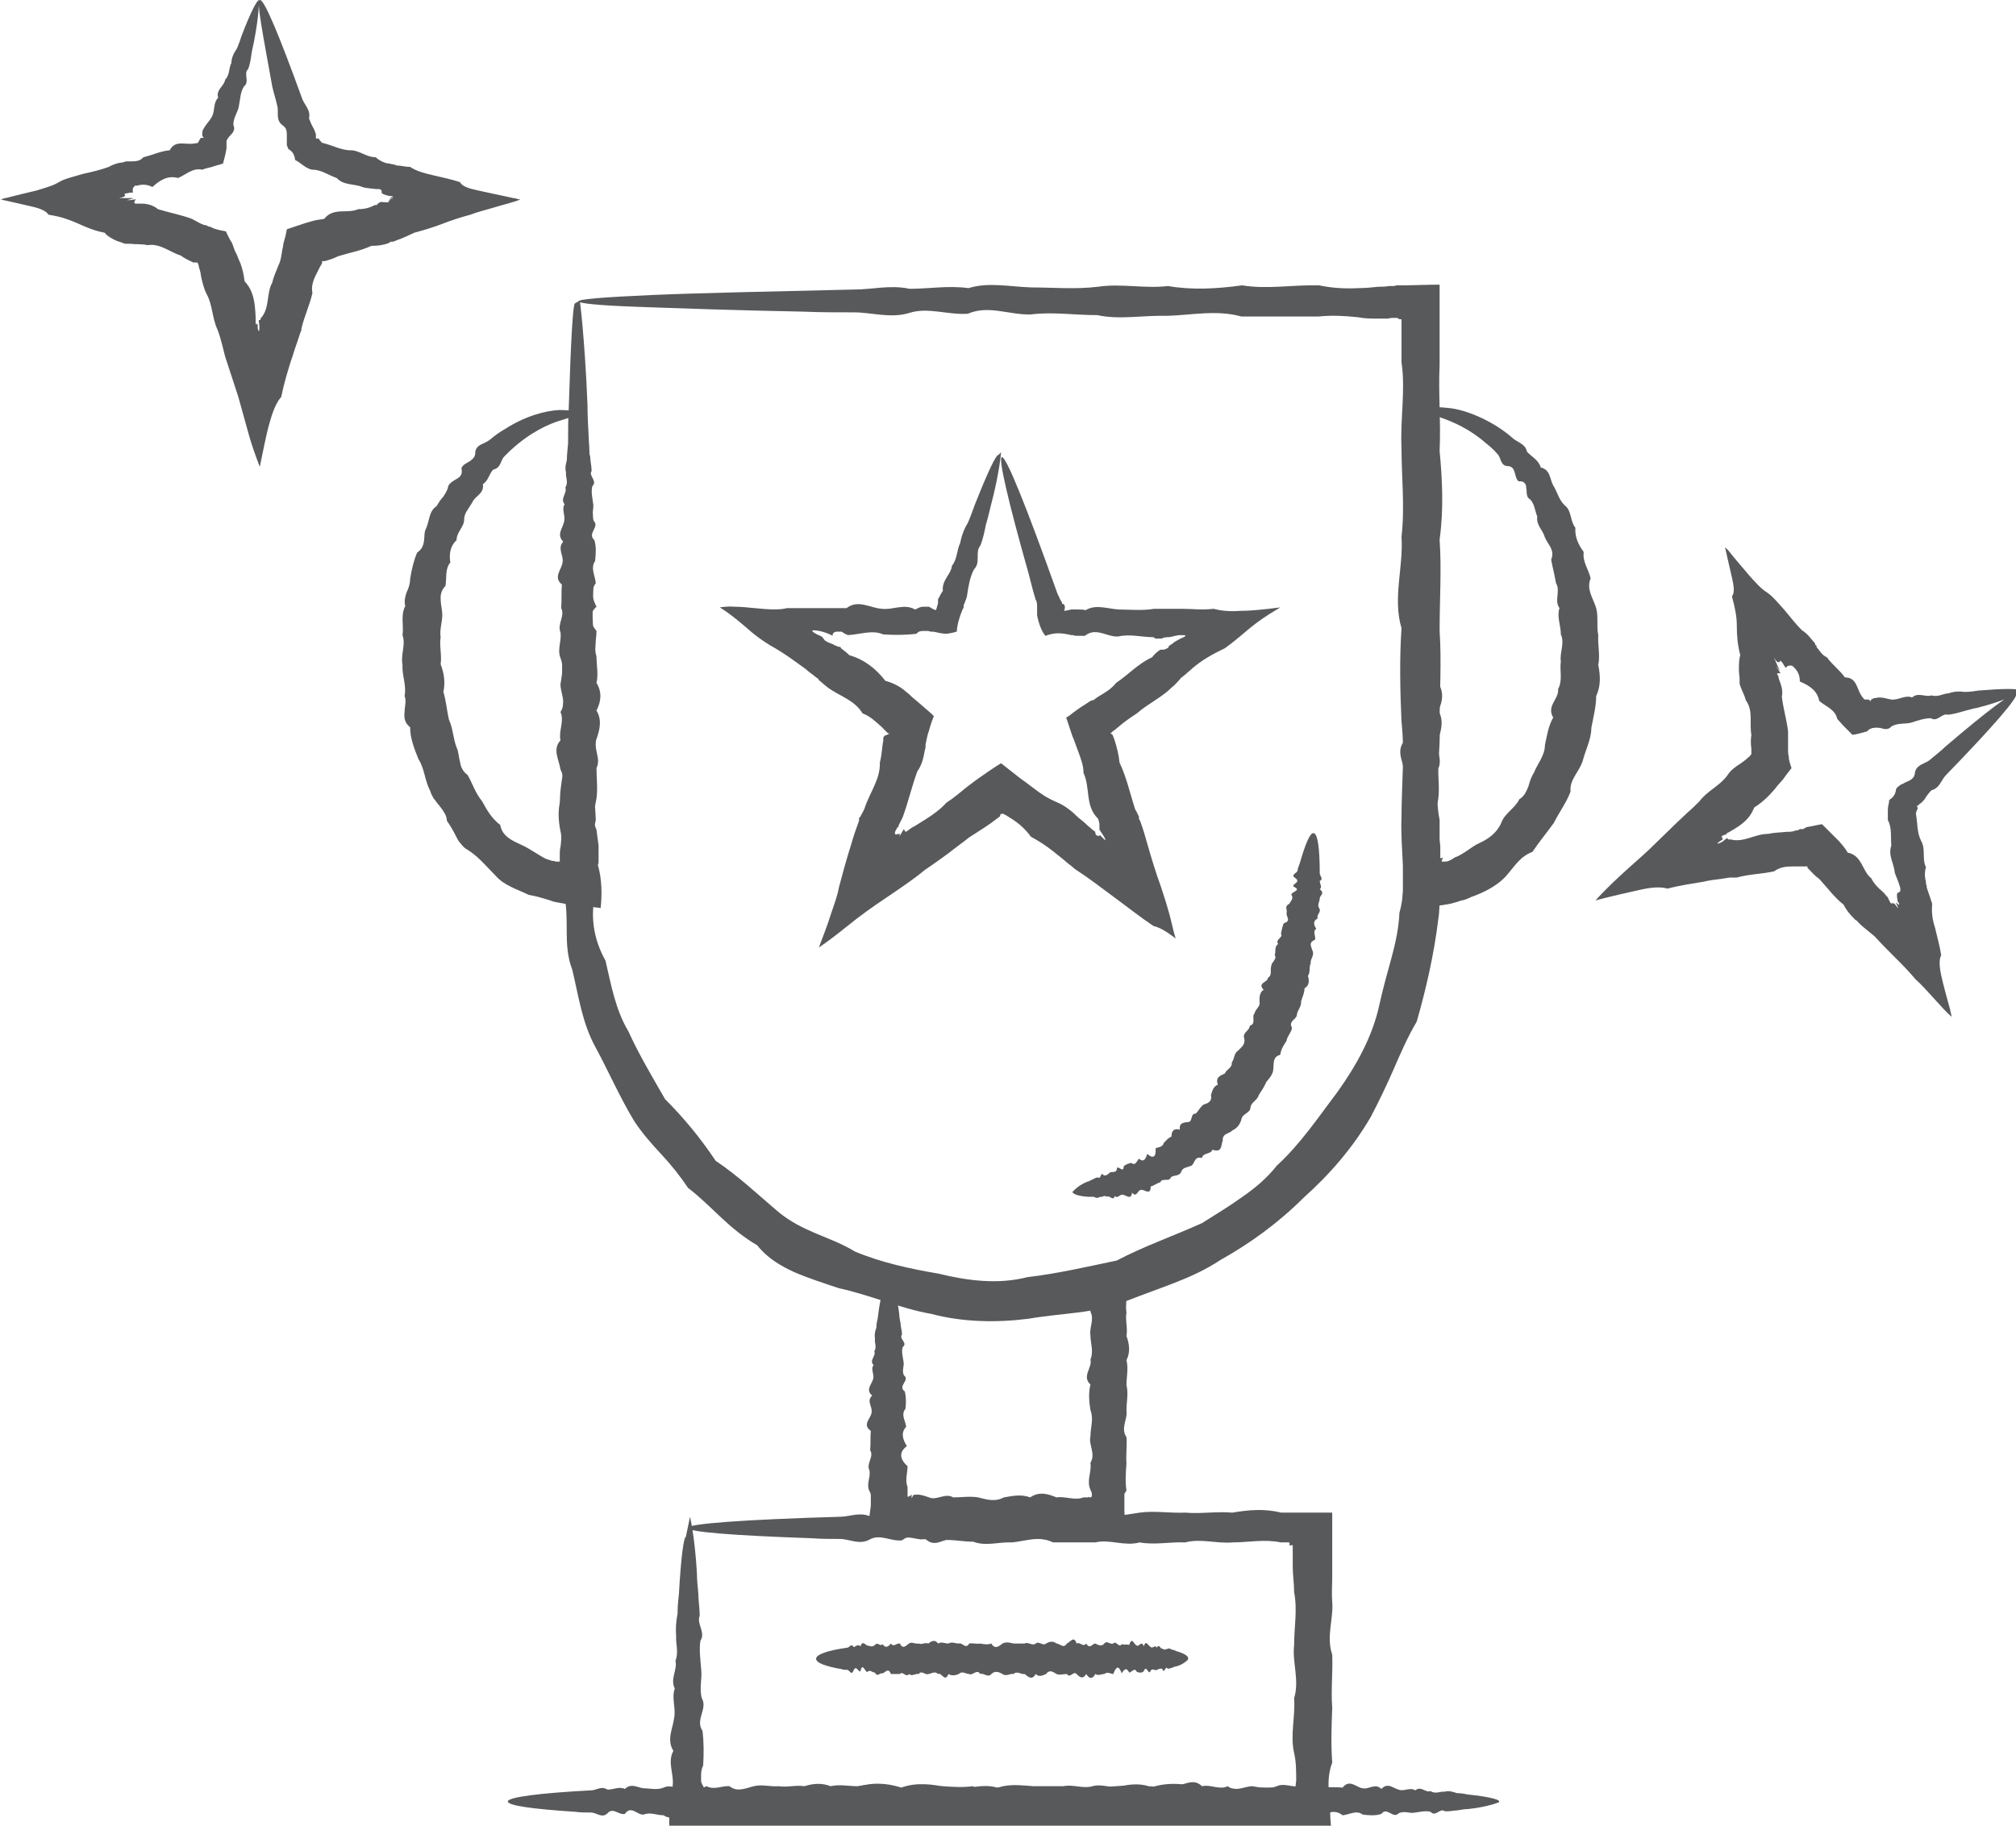
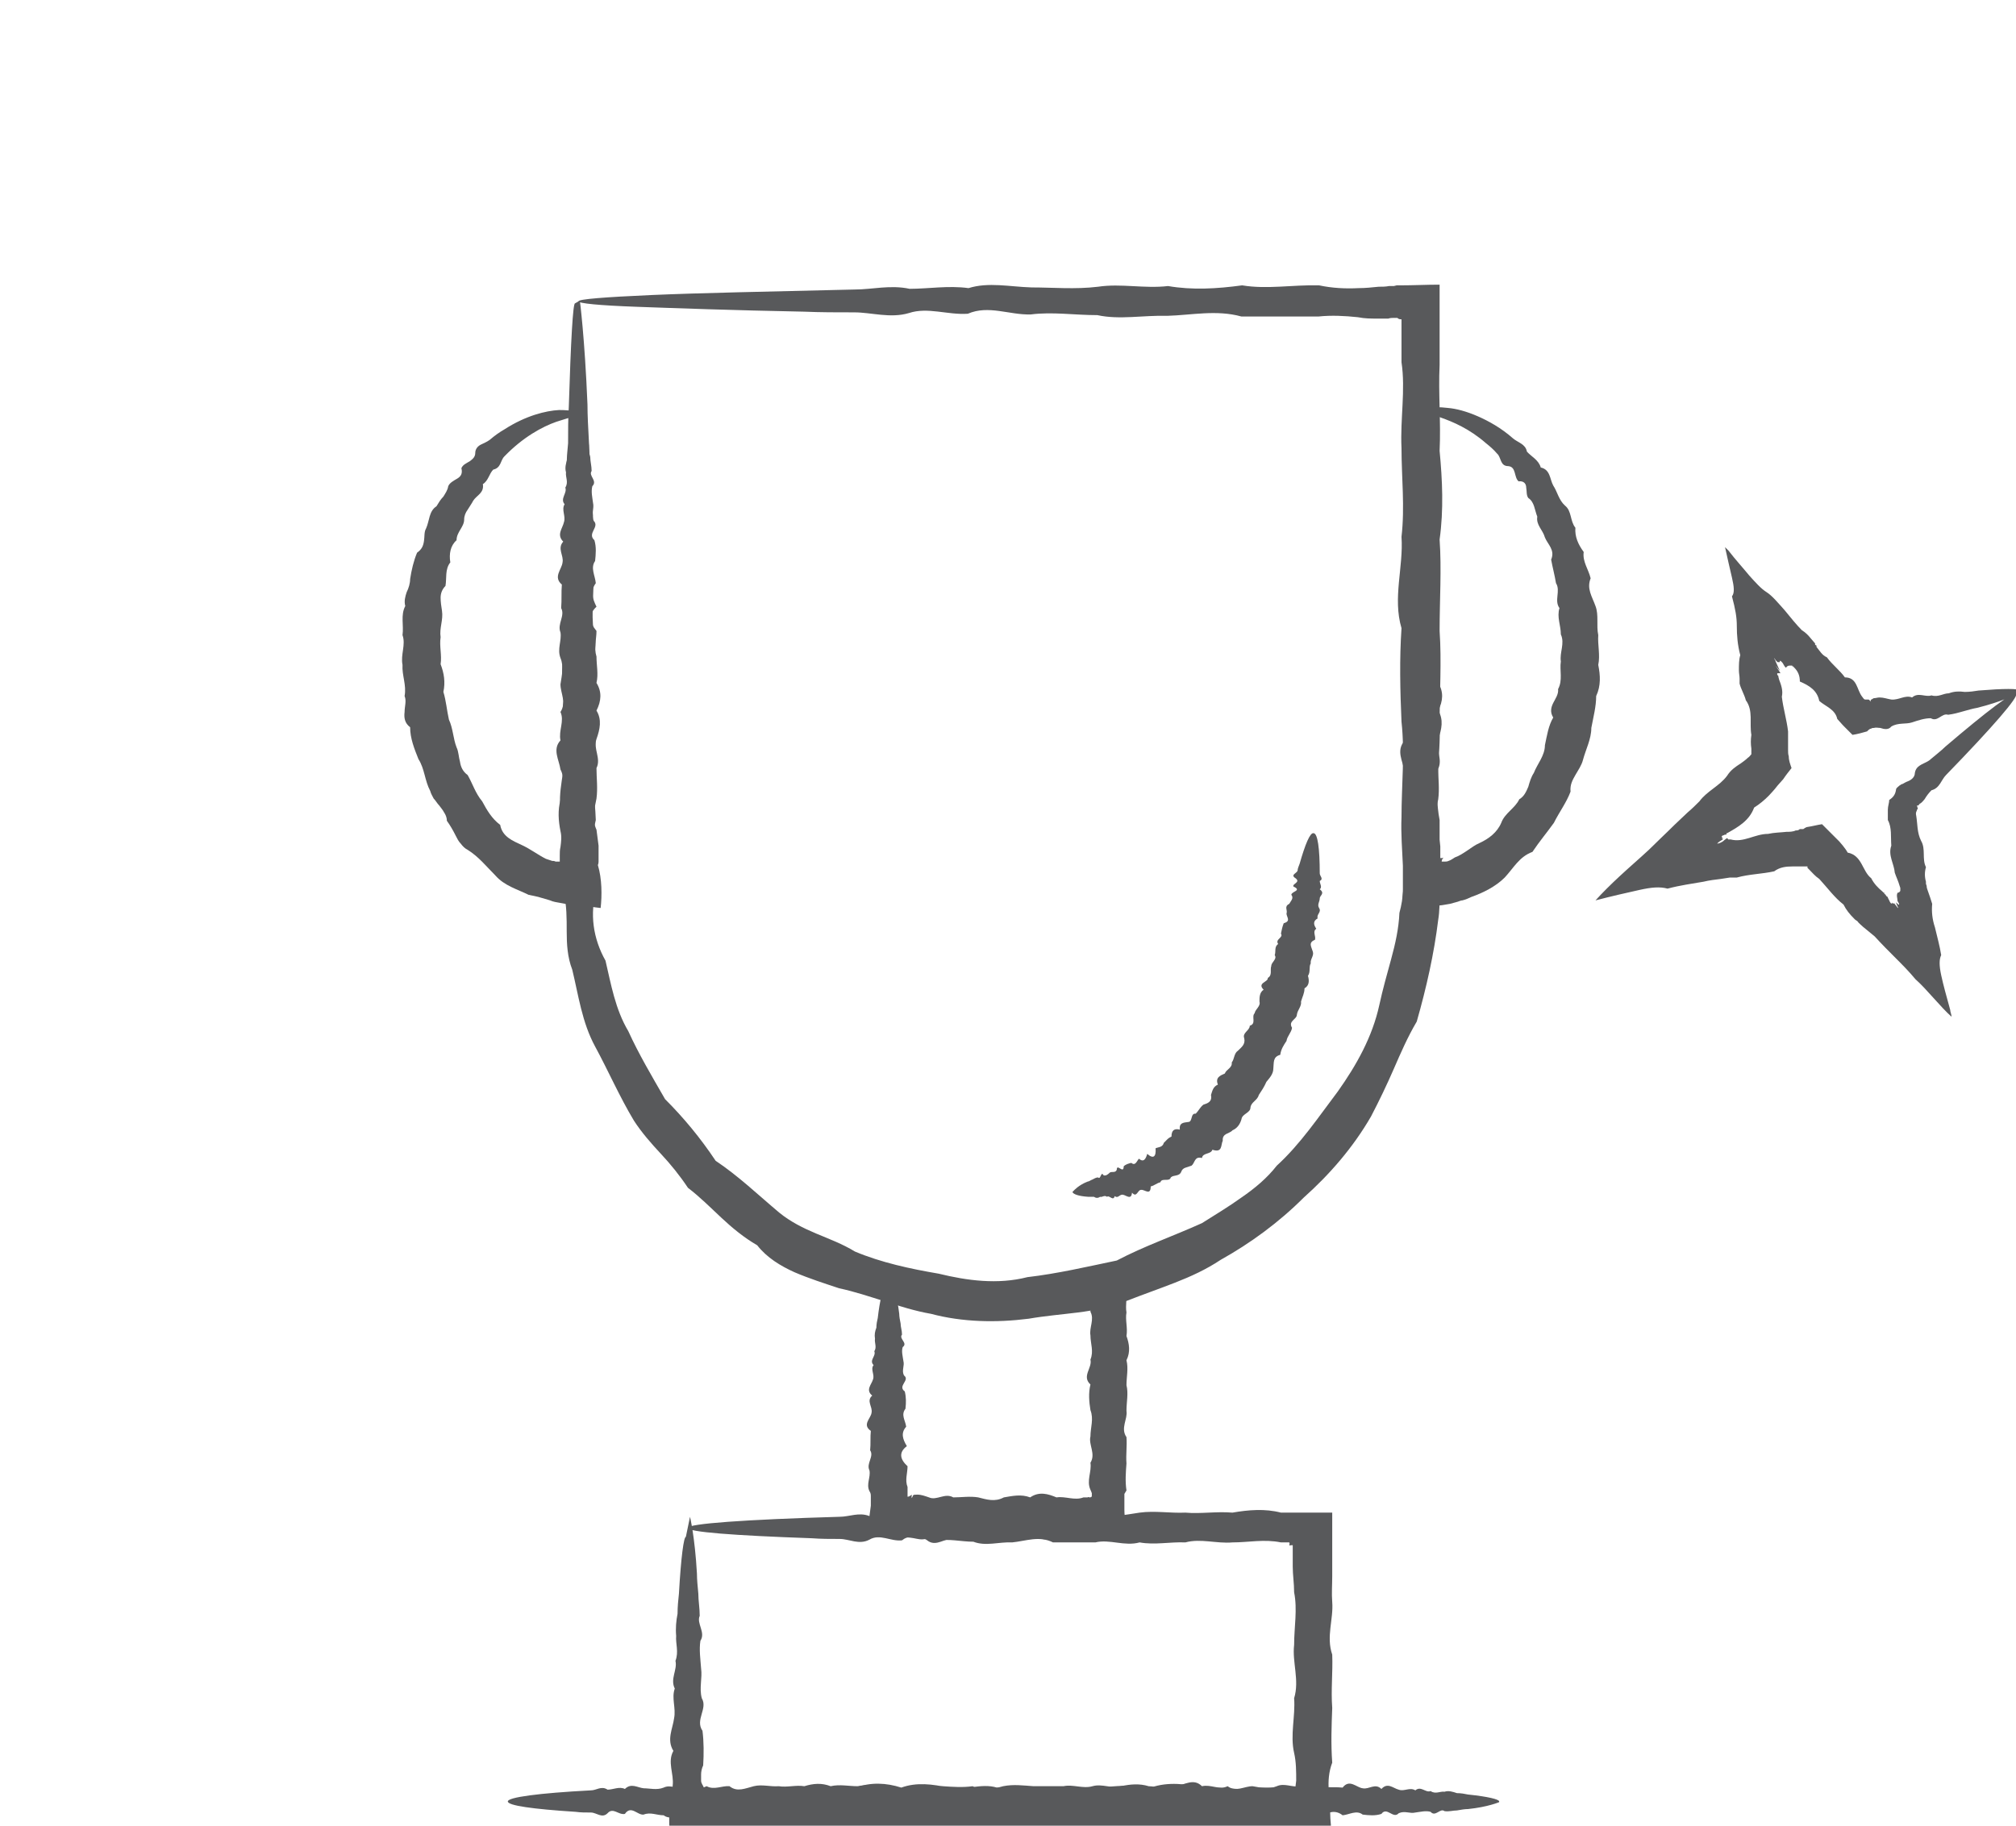
<svg xmlns="http://www.w3.org/2000/svg" id="uuid-dc5ec213-2acf-4897-b2b6-bda96b257dcb" data-name="Layer 2" viewBox="0 0 29.1 26.36">
  <g id="uuid-d3b17d3d-fa4e-4a57-8d50-590a4415a530" data-name="Layer 1">
    <g>
      <path d="M8.37,4.34s.07.53.11,1.5c0,.16.01.33.02.52.01.19.02.38.02.59-.05.21.09.43.02.66-.02.23,0,.47.02.72.02.25-.03.51.01.79.09.27-.1.56.01.85.03.29.02.59.01.91-.07.31,0,.63.01.96-.04.17-.05.33-.05.5,0,.17.03.34.06.51-.1.34-.05.7.13,1.02.08.34.14.7.33,1.02.15.33.34.65.53.98.27.27.51.56.73.89.33.22.61.49.92.75.16.13.34.22.53.3.19.08.38.15.56.26.38.16.8.25,1.21.32.41.1.85.16,1.28.05.43-.05.86-.15,1.29-.24.4-.21.81-.35,1.23-.54.19-.12.39-.24.57-.37.19-.13.37-.28.51-.46.34-.31.6-.7.88-1.07.27-.38.5-.79.6-1.25.05-.23.11-.44.17-.66.06-.22.11-.44.12-.67.03-.11.05-.22.05-.34,0-.06,0-.11,0-.17,0-.06,0-.12,0-.17-.01-.23-.03-.47-.02-.7,0-.46.05-.92,0-1.38-.02-.45-.03-.91,0-1.35-.13-.44.03-.88,0-1.32.05-.43,0-.86,0-1.28-.02-.42.06-.84,0-1.24,0-.15,0-.3,0-.45v-.11s0-.02,0-.02c0-.01,0-.03,0-.04-.02,0-.04,0-.06-.02h0s-.02,0-.02,0h-.04s-.05,0-.07.01c-.05,0-.1,0-.15,0-.1,0-.19,0-.29-.02-.19-.02-.38-.03-.57-.01-.38,0-.75,0-1.11,0-.36-.1-.72-.02-1.07-.01-.35-.01-.69.06-1.01-.01-.33,0-.65-.05-.96-.01-.31.01-.61-.14-.91-.01-.29.02-.58-.1-.85-.01-.27.08-.54-.01-.79-.01-.25,0-.49,0-.72-.01-1.04-.02-1.85-.05-2.41-.07-.56-.02-.85-.05-.85-.08,0-.03.37-.06,1.05-.09.68-.03,1.68-.05,2.94-.08.25,0,.51-.07.79-.01.27,0,.56-.05.85-.01.29-.09.59-.02.91-.01.31,0,.63.03.96-.01.33-.05.67.03,1.01-.01.35.06.7.04,1.07-.01.36.06.73-.01,1.11,0,.19.04.38.05.57.04.1,0,.19-.01.29-.02.05,0,.1,0,.15-.01h.07s.04-.01.04-.01h.02s.03,0,.03,0c.19,0,.38-.01.57-.01,0,.13,0,.26,0,.4,0,.1,0,.21,0,.31,0,.15,0,.3,0,.45-.02.41.02.82,0,1.24.04.42.06.85,0,1.28.03.43,0,.87,0,1.32.03.44,0,.89,0,1.35.02.46-.09.92,0,1.38,0,.23,0,.47,0,.7v.18s0,.19,0,.19c0,.12,0,.25-.02.37-.06.49-.17.98-.31,1.47-.13.22-.23.45-.33.68-.1.23-.21.46-.33.69-.26.45-.6.84-.97,1.17-.36.36-.77.66-1.2.9-.21.14-.43.24-.66.33-.23.09-.46.17-.69.26-.23.09-.47.14-.71.17-.24.03-.48.05-.71.09-.47.06-.96.05-1.41-.07-.23-.04-.45-.11-.67-.18-.22-.07-.43-.14-.66-.19-.21-.07-.43-.14-.64-.23-.2-.09-.4-.21-.54-.39-.19-.11-.36-.25-.52-.4-.16-.15-.31-.3-.48-.43-.12-.18-.25-.34-.39-.49-.14-.15-.28-.31-.39-.48-.21-.35-.37-.72-.56-1.07-.19-.35-.24-.74-.33-1.11-.07-.18-.08-.37-.08-.55,0-.19,0-.37-.04-.55,0-.18,0-.35,0-.52,0-.17,0-.34,0-.5-.13-.33,0-.65.01-.96.02-.31-.08-.61.01-.91-.1-.29-.01-.58.01-.85.03-.27-.04-.53.01-.79-.07-.25.04-.49.01-.72.04-.23,0-.45,0-.66-.02-.21-.01-.4.01-.59,0-.19,0-.36.01-.52.03-.97.06-1.5.09-1.5Z" style="fill: #58595b;" />
      <path d="M20.54,5.93s.07.18.1.5c0,.05.01.11.02.17,0,.06.02.13.02.2-.05.07.09.14.01.22-.02.08,0,.16.01.24.02.08-.03.17.01.26.09.09-.1.18.01.28.03.1.02.2.01.3-.07.1,0,.21.01.32-.08.11-.05.22.01.34-.12.11-.1.23.01.35,0,.12-.04.24,0,.37,0,.13.03.25,0,.38.08.13.07.26,0,.4.08.13.05.27,0,.41-.05.14.07.28,0,.43,0,.14.02.29,0,.44-.03.15-.07.3,0,.45.01.08.02.15.03.23,0,.04,0,.08,0,.11,0,.02,0,.04,0,.06,0,0,0,0,0,0h0s0,0,0,0h0c.06,0,.06-.02.04,0-.01.01-.02.03-.02.05.01,0,.02,0,.04,0,0,0,0,0,.01,0,.01,0,.03,0,.05-.01.03-.01.06-.03.09-.05.06-.02.12-.06.18-.1.06-.04.11-.08.18-.11.13-.06.25-.15.31-.29.05-.14.2-.21.26-.34.07-.04.1-.11.13-.18.02-.07.04-.14.08-.2.05-.13.16-.25.16-.4.03-.14.05-.28.12-.4-.05-.08-.03-.15,0-.21.03-.06.08-.13.07-.2.07-.13.02-.27.04-.4-.02-.13.06-.26,0-.39,0-.13-.06-.25-.02-.38-.08-.11.02-.25-.05-.36-.02-.12-.05-.23-.07-.34.06-.14-.05-.22-.09-.32-.03-.11-.13-.18-.11-.3-.04-.1-.04-.21-.13-.27-.03-.04-.02-.1-.03-.15,0-.05-.03-.1-.11-.09-.07-.06-.03-.21-.15-.22-.12,0-.1-.13-.16-.18-.05-.06-.11-.11-.16-.15-.24-.21-.48-.31-.65-.37-.17-.06-.27-.07-.27-.1,0-.03.12-.07.37-.04.12.01.27.05.43.12.16.07.34.17.51.32.07.06.18.08.2.19.06.07.17.12.2.23.14.03.13.17.18.26.06.09.08.21.17.29.1.08.07.22.15.32-.01.13.04.24.12.35-.02.14.07.25.1.38-.06.15.02.26.07.4.05.13.01.28.04.42-.01.14.03.29,0,.43.03.15.04.3-.03.45,0,.15-.04.3-.07.46,0,.16-.08.31-.12.46-.02.08-.07.15-.11.22-.04.07-.08.14-.07.24-.06.16-.16.29-.24.45-.1.14-.21.27-.31.42-.19.07-.27.23-.4.37-.13.13-.31.22-.48.28-.04.02-.09.04-.13.05-.02,0-.04.01-.07.02-.04.01-.07.02-.11.03-.15.03-.29.04-.42.04-.05,0-.1,0-.14.01-.05,0-.1,0-.13,0,0-.1.01-.21.02-.3,0-.1,0-.19,0-.28,0-.02,0-.04,0-.05,0-.02,0-.03,0-.05,0-.02,0-.04,0-.06,0-.04,0-.08.01-.11.01-.08.02-.15,0-.23-.03-.15-.04-.3,0-.45,0-.15.08-.29,0-.44-.02-.14-.12-.29,0-.43-.03-.14.06-.28,0-.41.1-.14,0-.27,0-.4.02-.13.05-.26,0-.38-.04-.13.03-.25,0-.37-.05-.12.07-.24.01-.35.01-.12,0-.23.01-.34-.13-.11,0-.22.01-.32.02-.1-.08-.2.01-.3-.1-.1-.01-.19.01-.28.03-.09-.04-.18.01-.26-.07-.08.04-.16.01-.24.05-.08,0-.15.01-.22-.02-.07,0-.13.02-.2,0-.06.01-.12.02-.17.03-.32.07-.5.1-.5Z" style="fill: #58595b;" />
      <path d="M12.88,18.56s.07.14.1.41c0,.04.01.09.02.14,0,.05.02.1.02.16-.05.06.09.12.01.18-.02.06,0,.13.01.2.02.07-.03.14.01.21.09.07-.1.15.01.23.02.08.02.16.01.25-.07.09,0,.17.01.26-.08.09-.05.18.01.28-.12.09-.1.19.01.29,0,.1-.04.2,0,.3,0,.03,0,.05,0,.08h0s0,.01,0,.01h0s0,.01,0,.01c0,.01,0,.02,0,.04.03,0,.04-.02.05-.02.03-.02,0,0,.01.04.03-.04,0-.05.08-.05.06,0,.11.02.17.04.11.05.23-.07.35,0,.12,0,.24-.02.36,0,.12.03.24.07.37,0,.12-.02.25-.05.38,0,.13-.09.26-.05.38,0,.13-.02.26.05.39,0,.02,0,.03,0,.05,0,0,0,0,0,.01,0,0,0,0,0,0,0,0,0,0-.01.03,0h0s.03,0,.03-.02c0,0,0-.02,0-.02,0,0,0,0,0,0v-.02s-.01-.03-.02-.05c-.06-.13.02-.26,0-.39.08-.13-.03-.26,0-.38,0-.13.05-.25,0-.38-.02-.12-.03-.25,0-.37-.13-.12.03-.24,0-.36.05-.12,0-.23,0-.35-.02-.11.06-.23,0-.34.01-.11-.04-.22,0-.33,0-.01-.01-.02-.01-.03.09.09.17.17.26.26-.05.01-.1,0-.14-.02-.01,0-.02,0-.04,0h-.02s-.01,0-.01,0c0,0,0,0,0,0,0,0,0,0-.01.01-.11.02-.21.05-.31.05-.12-.08-.2.01-.3.03-.1,0-.19.07-.29.02-.09,0-.19-.04-.27,0-.09.02-.17-.14-.25,0-.08.02-.16-.11-.24-.02-.08.08-.15-.02-.22-.03-.07-.01-.14-.02-.2-.03-.14-.03-.27-.06-.38-.09-.05-.02-.1-.03-.15-.05-.04-.01-.09-.03-.11-.04-.04,0-.07-.01-.09-.02-.03,0-.05-.01-.07-.02-.04-.01-.06-.03-.06-.04,0-.02.02-.03.07-.04.02,0,.05-.01.09-.02.02,0,.03,0,.06-.01.01,0,.03,0,.04,0,.01,0,.03,0,.04,0,.09,0,.2.02.34.02.13,0,.28.02.45.02.07,0,.14-.06.21,0,.07,0,.15-.05.22,0,.08-.09.16-.02.24-.02.08,0,.17.02.25-.02.08-.06.18.01.26-.04.1.04.19.02.28-.05.1.04.19-.05.28-.07,0,0,.04.01.06.01.02,0,.04,0,.06.01h.02s.01,0,.02,0c.01,0,.02,0,.04,0,.05,0,.09-.02.14-.04l.14-.05.1.3v.03c.04.11,0,.22.02.33-.02.11.02.22,0,.34.04.11.06.23,0,.35.03.12,0,.24,0,.36.03.12,0,.24,0,.37.02.12-.09.25,0,.38.01.13-.01.25,0,.38-.01.13-.02.26,0,.39-.01.02-.02.03-.03.05,0,0,0,.02,0,.02,0,.02,0,.03,0,.04,0,.06,0,.11,0,.17,0,.12.03.25.05.39v.02c-.11.01-.23.01-.36.01-.06,0-.12,0-.19,0h-.09s-.05,0-.05,0c-.13,0-.26,0-.39,0-.13.03-.26-.04-.38,0-.13.04-.25-.04-.38,0-.12.03-.25.04-.37,0-.12,0-.24-.08-.36,0-.12.02-.23.12-.35,0-.13.03-.19-.06-.43,0-.06-.03-.11-.04-.17-.04-.06,0-.13,0-.2.02,0-.05-.02-.11-.02-.17,0-.1.02-.2.03-.29,0-.02,0-.04,0-.07v-.05s0-.01,0-.01c0-.03,0-.05-.02-.08-.05-.1.02-.2,0-.3-.05-.1.07-.2.01-.29.01-.09,0-.19.01-.28-.13-.09,0-.18.01-.26.02-.09-.08-.17.01-.25-.1-.08-.01-.16.01-.23.03-.07-.04-.15.01-.21-.07-.07.04-.13.01-.2.04-.06,0-.12.01-.18-.01-.06,0-.11.02-.16,0-.05.01-.1.02-.14.03-.26.07-.41.1-.41Z" style="fill: #58595b;" />
      <path d="M9.96,21.9s.07.29.1.82c0,.09.01.18.02.29,0,.1.02.21.02.32-.05.11.09.24.01.36-.02.13,0,.26.01.4.02.14-.03.28.01.43.09.15-.1.31.01.47.02.16.02.33.01.5-.02.04-.03.09-.03.13,0,.02,0,.04,0,.06,0,0,0,.01,0,.01h0s0,.02,0,.02c0,.04.03.07.04.1h0s.05.06.1.05c.01,0,.02,0,.04,0,.02,0,.05,0,.07-.01.05-.01.09-.02.14-.04.19.12.39.1.59,0,.2,0,.4.04.61,0,.21,0,.42-.03.64,0,.22-.08.44-.07.66,0,.22-.08.45-.05.68,0,.23.05.47-.07.7,0,.24,0,.48-.02.72,0,.24.03.49.07.74,0,.25-.02.5-.05.76,0,.26-.09.51-.05.77,0,.26-.01.52.05.79,0,.13,0,.27,0,.4,0,.09,0,.07,0,.08,0,0,0,.02,0,.03.01h0s.01-.01.02-.02c0-.02,0,0,.01-.09,0-.13,0-.27-.03-.4-.06-.26.02-.53,0-.79.08-.26-.03-.52,0-.77,0-.26.05-.51,0-.76,0-.13-.02-.25-.02-.37,0-.06,0-.12,0-.19,0-.03,0-.06,0-.09,0,0,0-.02,0-.02h0s0-.01,0-.01c-.05,0-.05.01-.05,0,0,0,.01-.02,0-.04,0,0,0,0,0,0,0,0,0,0,0,0h0s0,0-.01,0c-.04,0-.08,0-.11,0-.24-.05-.47,0-.7,0-.23.02-.46-.06-.68,0-.22-.01-.44.04-.66,0-.22.06-.43-.05-.64,0-.21,0-.41,0-.61,0-.2-.1-.39-.02-.59,0-.19-.01-.38.06-.56-.01-.18,0-.36-.05-.53-.01-.17.01-.34-.14-.5-.01-.16.02-.32-.1-.47-.01-.15.08-.29-.01-.43-.01-.14,0-.27,0-.4-.01-1.14-.04-1.79-.09-1.79-.15,0-.06.81-.12,2.19-.16.14,0,.28-.07.43-.01.15,0,.31-.05.47-.01.16-.09.33-.02.5-.01.17,0,.35.03.53-.01.18-.05.37.03.56-.01.19.06.39.04.59-.01.2.06.4-.01.61,0,.21.09.42.03.64,0,.22-.03.44.01.66,0,.22.02.45-.02.68,0,.23-.04.47-.06.7,0,.04,0,.08,0,.11,0h.04s.05,0,.05,0h.11c.14,0,.29,0,.43,0,0,.16,0,.33,0,.49,0,.05,0,.1,0,.15,0,.03,0,.06,0,.09,0,.06,0,.12,0,.19,0,.12-.01.25,0,.37.02.25-.09.5,0,.76.01.26-.02.51,0,.77-.01.26-.02.52,0,.79-.05.13-.06.27-.05.4,0,.1.01.2.02.31,0,.13.02.26.03.39h0c-.12,0-.25.01-.37.01-.12,0-.28,0-.32,0-.13,0-.27,0-.4-.02-.26,0-.53,0-.79,0-.26.03-.52-.04-.77,0-.26.04-.51-.04-.76,0-.25.03-.5.04-.74,0-.24,0-.49-.09-.72,0-.24.02-.47.12-.7,0-.23.03-.46-.06-.68,0-.22-.09-.44,0-.66,0-.22-.02-.43-.05-.64,0-.21.05-.41-.02-.61,0-.2.05-.39-.07-.59-.01-.05,0-.09,0-.14,0-.06,0-.12,0-.18,0-.15,0-.31,0-.45,0h0c-.03-.06-.05-.13-.05-.21,0-.08,0-.16,0-.24v-.06s.01-.03.01-.03h0s0-.02,0-.02c0-.02.01-.04.02-.06.01-.04.02-.09.02-.13.02-.17-.08-.34.01-.5-.1-.16-.01-.32.01-.47.03-.15-.04-.29.01-.43-.07-.14.04-.27.01-.4.05-.13,0-.25.01-.36-.01-.11,0-.22.02-.32,0-.1.01-.2.02-.29.03-.53.07-.82.1-.82Z" style="fill: #58595b;" />
      <path d="M15.5,17.19s.07-.08.2-.13c.02,0,.04-.02.07-.03.02-.01.05-.03.08-.03.04.04.04-.1.08-.03.03.01.06-.01.09-.04.03-.02.08.01.1-.04,0-.1.1.07.1-.05.03-.03.07-.04.11-.05.06.05.08-.03.11-.06.07.06.1,0,.12-.07.09.08.13.04.12-.08.04-.02.1-.01.12-.08.02-.02.04-.04.05-.05.02-.02.04-.03.06-.04,0-.09.04-.12.12-.1-.01-.1.05-.1.12-.11.07,0,.03-.13.11-.12.04-.04.06-.09.11-.13.06-.02.13-.04.11-.14.02-.06.03-.12.1-.15-.04-.1.03-.13.1-.16.02-.06.11-.08.1-.16.04-.05.03-.13.09-.17.05-.05.11-.09.09-.18-.03-.08.08-.11.08-.18.1-.03.02-.13.07-.18.01-.06.09-.1.07-.17,0-.06,0-.13.06-.17-.1-.1.07-.11.06-.17.07-.04.03-.12.05-.17,0-.06.09-.1.05-.16.02-.05-.01-.12.05-.16-.05-.07.08-.09.04-.15.01-.05.02-.1.04-.15.11-.03.04-.09.04-.14.02-.05-.04-.1.04-.14.02-.04.07-.08.03-.13,0-.05.16-.06.03-.12-.02-.04.11-.06.03-.12-.08-.05.02-.07.03-.11,0-.03.02-.07.03-.1.08-.28.15-.45.2-.44.06,0,.09.22.09.58,0,.04.06.08,0,.11,0,.04.04.09,0,.12.08.06,0,.09,0,.13,0,.05-.04.09-.01.14.04.06-.04.09-.02.15-.07.04-.06.09-.02.15-.06.04,0,.11-.02.16-.1.04-.05.1-.03.17.02.06-.04.11-.03.17-.03.05,0,.12-.04.18.02.07.02.14-.05.18,0,.07-.03.12-.05.19.01.07-.05.12-.06.19,0,.07-.13.09-.07.19-.01.07-.07.12-.08.19-.04.06-.08.12-.09.2-.11.03-.09.11-.1.2,0,.08-.06.14-.1.19-.03.07-.07.13-.11.19-.02.08-.11.1-.12.18,0,.08-.12.09-.13.17-.02.07-.06.13-.13.16-.04.05-.15.04-.14.15-.03.06,0,.18-.15.13-.02.07-.14.04-.15.12-.11-.03-.1.07-.15.11-.03.01-.06.02-.09.03-.03.01-.05.03-.06.06-.03.07-.11.04-.15.08-.02.07-.13,0-.15.07-.05.01-.09.05-.14.06,0,.14-.09.04-.14.05-.05,0-.06.12-.13.04-.01.11-.08.04-.13.03-.05-.01-.07.06-.12.02-.02.08-.08-.02-.11.01-.04-.03-.07.01-.1,0-.03.02-.06.02-.09,0-.03,0-.05,0-.08,0-.15-.01-.22-.04-.23-.07Z" style="fill: #58595b;" />
-       <path d="M17.15,23.96s-.06.07-.17.1c-.02,0-.04.01-.06.02-.02,0-.04.02-.07.01-.02-.05-.05.09-.07.01-.03-.02-.05,0-.08.01-.03.02-.06-.03-.09.01-.03.09-.06-.1-.1.01-.03.03-.07.02-.1.01-.03-.07-.07,0-.11.01-.04-.08-.07-.05-.11.01-.04-.12-.08-.1-.12.01-.04,0-.08-.04-.13,0-.04,0-.09.03-.13,0-.04.08-.09.07-.13,0-.05.08-.09.05-.14,0-.05-.05-.09.07-.14,0-.05,0-.1.02-.15,0-.05-.03-.1-.07-.15,0-.05.02-.1.05-.15,0-.05.09-.1.05-.16,0-.05.01-.11-.05-.16,0-.05-.01-.11.04-.16,0-.05-.03-.11-.05-.16,0-.05.06-.11-.02-.16,0-.05-.08-.11.03-.16,0-.05,0-.1-.05-.15,0-.05.02-.1.03-.15,0-.05.13-.1-.03-.15,0-.05-.05-.1,0-.14,0-.05.02-.09-.06-.14,0-.05-.01-.09.04-.14,0-.04.06-.09-.05-.13,0-.04,0-.08,0-.13,0-.04-.1-.08-.02-.12-.01-.04-.01-.08.06-.11-.01-.04,0-.07-.05-.11-.01-.03.01-.07-.15-.1-.01-.03.02-.06-.1-.1-.01-.03.08-.06-.01-.09-.01-.03,0-.06,0-.08-.01-.23-.04-.37-.09-.37-.15,0-.06.16-.12.45-.16.03,0,.06-.07.09-.01.03,0,.06-.05.1-.01.03-.09.07-.02.1-.01.03,0,.07.03.11-.01.04-.05.07.03.11-.01.04.06.08.04.12-.01.04.06.08-.01.13,0,.04.09.09.03.13,0,.04-.03.09.01.14,0,.05.02.09-.02.14,0,.05-.04.1-.06.14,0,.05-.03.1,0,.15,0,.05-.03.1,0,.15,0,.05-.02.1.09.15,0,.05-.01.1.01.16,0,.05.01.11.02.16,0,.05.09.11.04.16,0,.06-.03.11-.01.16,0,.05,0,.11,0,.16,0,.05-.03.11.04.16,0,.05-.04.1.04.15,0,.05-.03.1-.04.15,0,.05,0,.1.08.15,0,.05-.02.1-.12.14,0,.05-.03.09.06.14,0,.05.09.09,0,.13,0,.04.02.09.05.13,0,.04-.05.08.02.13,0,.04-.05.08.07.12.01.04.01.08,0,.11.01.04-.13.07,0,.11.01.03.02.07-.08.1.01.03-.1.06-.01.1.01.03.03.06-.04.09.01.03-.07.06.04.08.01.03.04.05,0,.07.01.02-.02.05,0,.07.01.02,0,.04.01.06.02.11.03.17.07.17.1Z" style="fill: #58595b;" />
      <path d="M21.64,26.02s-.16.07-.45.1c-.05,0-.1.01-.16.02-.06,0-.11.02-.18.01-.06-.05-.13.09-.2.01-.07-.02-.14,0-.22.01-.08.02-.15-.03-.24.01-.08.09-.17-.1-.25.01-.09.03-.18.02-.27.01-.09-.07-.19,0-.29.01-.1-.08-.2-.05-.3.01-.1-.12-.21-.1-.32.01-.11,0-.22-.04-.33,0-.11,0-.23.03-.35,0-.12.08-.24.07-.36,0-.12.08-.25.05-.37,0-.13-.05-.25.07-.38,0-.13,0-.26.02-.39,0-.13-.03-.27-.07-.4,0-.14.02-.27.05-.41,0-.14.09-.28.05-.42,0-.14.01-.29-.05-.43,0-.14-.01-.29.04-.44,0-.15-.03-.29-.05-.44,0-.14.06-.29-.02-.43,0-.14-.08-.28.03-.42,0-.14,0-.28-.05-.41,0-.14.02-.27.03-.4,0-.13.13-.26-.03-.39,0-.13-.05-.26,0-.38,0-.13.02-.25-.06-.37,0-.12-.01-.24.04-.36,0-.12.06-.23-.05-.35,0-.11,0-.22,0-.33,0-.11-.1-.22-.02-.32-.01-.1-.01-.21.06-.3-.01-.1,0-.19-.05-.29-.01-.09.01-.18-.14-.27-.01-.09.02-.17-.1-.25-.01-.08.08-.16-.01-.24-.01-.08,0-.15,0-.22-.01-.62-.04-.98-.09-.98-.15,0-.06.44-.12,1.2-.16.08,0,.15-.07.24-.01.08,0,.17-.05.25-.01.09-.09.18-.02.27-.01.09,0,.19.03.29-.01.1-.05.2.03.3-.01.1.06.21.04.32-.01.11.06.22-.01.33,0,.11.09.23.03.35,0,.12-.03.24.01.36,0,.12.02.25-.02.37,0,.13-.04.25-.05.38,0,.13-.03.26,0,.39,0,.13-.03.27,0,.4,0,.14-.02.27.09.41,0,.14-.01.28.01.42,0,.14.01.29.02.43,0,.14.09.29.04.44,0,.15-.03.29-.01.44,0,.14,0,.29,0,.43,0,.14-.03.28.04.42,0,.14-.04.28.04.41,0,.14-.03.27-.04.4,0,.13,0,.26.08.39,0,.13-.02.26-.12.38,0,.13-.03.25.06.37,0,.12.09.24,0,.36,0,.12.02.23.05.35,0,.11-.05.22.02.33,0,.11-.05.22.07.32.01.1.01.21,0,.3.01.1-.13.2,0,.29.01.09.02.18-.08.27.01.09-.1.17-.01.25.01.08.03.16-.04.24.01.08-.07.15.04.22.01.07.05.14,0,.2.01.06-.02.12,0,.18.02.06,0,.11.01.16.02.29.03.45.07.45.1Z" style="fill: #58595b;" />
      <path d="M8.4,5.93s.07.18.1.5c0,.05,0,.11.02.17,0,.06.02.13.02.2-.05.07.09.14.01.22-.02.08,0,.16.01.24.02.08-.03.17.01.26.09.09-.1.18.01.28.03.1.02.2.01.3-.07.1,0,.21.01.32-.08.11-.05.22.01.34-.12.11-.1.23,0,.35,0,.12-.04.24,0,.37,0,.13.03.25,0,.38.08.13.07.26,0,.4.08.13.05.27,0,.41-.05.14.07.28,0,.42,0,.14.02.29,0,.44-.03.15-.07.3,0,.45.01.08.02.15.03.23,0,.04,0,.08,0,.12,0,.02,0,.04,0,.06,0,0,0,.01,0,.02v.03s0,.03-.01.05c.06.2.06.44.04.62-.1-.01-.21-.03-.31-.05-.03,0-.07,0-.1,0-.03,0-.07,0-.1-.01l-.11-.02s-.07-.01-.11-.03l-.1-.03s-.04-.01-.07-.02c-.04-.01-.09-.02-.14-.03-.16-.08-.35-.13-.48-.28-.13-.13-.24-.27-.4-.37-.04-.02-.07-.05-.1-.09-.03-.03-.05-.07-.07-.11-.04-.08-.08-.15-.13-.22,0-.05-.02-.09-.04-.12-.02-.04-.05-.07-.07-.1-.03-.03-.05-.07-.08-.1-.02-.04-.04-.07-.05-.11-.08-.15-.08-.32-.17-.46-.06-.15-.12-.3-.12-.46-.08-.06-.09-.14-.08-.22,0-.08.03-.16,0-.23.03-.16-.04-.3-.03-.45-.03-.15.05-.29,0-.43.02-.14-.03-.29.04-.42-.02-.07,0-.14.02-.2.03-.06.05-.13.05-.19.02-.13.05-.26.1-.38.07-.05.09-.1.1-.17.01-.06,0-.13.03-.18.05-.11.04-.25.15-.32.03-.05.06-.1.1-.14.03-.05.06-.09.07-.15.02-.05.08-.08.13-.11.05-.03.08-.07.06-.15.02-.05.07-.07.12-.1.04-.03.08-.06.08-.12,0-.06.04-.1.08-.12.04-.02.09-.04.13-.07.07-.06.14-.11.21-.15.31-.2.6-.27.79-.28.19,0,.3.03.29.05,0,.03-.12.05-.33.12-.2.07-.48.22-.75.5-.03.03-.04.07-.06.11-.02.04-.05.07-.1.08-.06.06-.07.16-.15.21.02.13-.09.16-.14.24-.02.04-.05.08-.08.13-.03.04-.05.09-.05.14,0,.11-.11.18-.11.3-.09.08-.11.2-.09.32-.08.1-.05.23-.07.34-.05.05-.07.11-.07.17,0,.06.01.13.02.19.02.13-.04.25-.02.38-.02.13.02.26,0,.39.05.13.07.26.04.4.04.13.05.27.08.4.06.13.06.27.11.4.03.06.03.14.05.21.01.07.04.14.11.19.07.12.11.26.21.38.07.13.14.25.26.34.03.17.18.23.31.29.13.06.23.14.35.2.03.01.06.02.09.03.02,0,.03,0,.05.01h0s0,0,0,0h.03s0,0,.01,0c0,0,.01,0,.02,0,0,0,0-.02,0-.03h0s0,0,0,0c0,0,0,0,0,0,0-.02,0-.04,0-.06,0-.04,0-.08.01-.12.01-.08.02-.15,0-.23-.03-.15-.04-.3,0-.45,0-.15.08-.29,0-.44-.02-.14-.12-.29,0-.42-.03-.14.06-.28,0-.41.09-.14,0-.27,0-.4.02-.13.05-.26,0-.38-.05-.13.02-.25,0-.37-.05-.12.07-.24.01-.35.01-.12,0-.23.01-.34-.13-.11,0-.22.01-.32.02-.1-.08-.2.01-.3-.1-.1-.01-.19.01-.28.03-.09-.04-.18.01-.26-.07-.08.04-.16.01-.24.05-.08,0-.15.01-.22-.02-.07,0-.13.02-.2,0-.06.01-.12.02-.17.03-.32.07-.5.1-.5Z" style="fill: #58595b;" />
-       <path d="M14.45,6.53s-.02.29-.15.78c-.02.08-.04.17-.07.27-.02.1-.04.2-.08.3-.08.09.01.24-.09.34-.06.11-.08.24-.1.37,0,.03-.02.07-.03.1l-.02.05v.03s-.02.04-.02.04c-.04.1-.07.19-.08.31h0s-.1.03-.16.03c-.06,0-.12-.02-.18-.03h-.04s-.03-.01-.03-.01c-.02,0-.04,0-.06,0-.04,0-.08,0-.11.04-.15.02-.31.02-.48.01-.16-.07-.33,0-.51.01-.02-.01-.05-.02-.06-.03,0,0-.02-.01-.03-.02-.02,0-.05,0-.07,0-.04,0-.07.03-.06.06-.11-.06-.23-.08-.27-.08-.05,0-.03.03.11.09h0s.03.03.04.05c.02.02.06.04.12.06.03.02.06.03.09.04,0,0,.01,0,.02,0h0s.01.02.01.02c.04.03.08.06.12.1.21.06.38.19.52.37.11.03.21.08.29.15.02.02.04.03.06.05l.03.03.06.05c.08.07.15.13.22.19.01.01.03.03.04.04-.04.09-.06.18-.09.27-.01.04-.02.09-.03.14,0,.01,0,.02,0,.02v.02s-.01.04-.01.04c-.02.11-.04.21-.11.31-.08.22-.13.44-.21.66l-.04.08-.02.04v.02s-.01,0-.01,0c-.01.01-.02.03-.03.05-.02.03-.02.08.03.05.01.01.04-.01.03,0,0,0,0,.01-.01.04.07-.11.07-.12.07-.11,0,0,0,.03.03.04h0s0,0,0,0l.04-.03s.05-.04.08-.05c.05-.03.11-.07.16-.1.11-.07.21-.14.3-.24.11-.07.2-.15.3-.23l.08-.06.04-.03.07-.05c.1-.07.2-.14.3-.2h0c.09.07.19.15.28.22l.07.05.04.03s.05.04.08.06c.1.08.21.15.33.2.12.05.22.13.31.22.05.04.1.08.14.12.02.02.05.04.07.06l.04.03h0s0,0,0,0c0,0,0,0,0,0,0,.02,0,.04.02.05.01.01.03.01.03.01,0,0,.01-.01.02-.01,0,0,0,0,.02.02,0,0,.02.02.05.05,0,0,.01,0,0-.02,0-.01-.02-.04-.04-.07-.02-.03-.03-.05-.04-.06,0,0,0-.01,0-.02h0s0,0,0,0h0s0-.05,0-.05c0-.03-.01-.06-.02-.09-.19-.18-.11-.45-.21-.66,0-.11-.04-.21-.08-.32l-.03-.08s-.03-.09-.05-.13c-.03-.09-.06-.18-.09-.27l.05-.03c.07-.06.16-.12.24-.17l.06-.04s.01,0,.02-.01h.02s.07-.05.07-.05c.1-.06.19-.11.26-.2.18-.12.32-.28.52-.37.03-.04.07-.08.12-.11.01,0,.01,0,.02,0h0s.02,0,.02,0c.03,0,.09-.03.08-.05.02-.02.05-.03.07-.05.02-.02.05-.03.1-.06h0c.12-.05.07-.05,0-.05-.06,0-.14.03-.17.03-.03,0-.07,0-.1.02-.02,0-.03,0-.04,0,0,0-.01,0-.02,0,0,0,0,0-.01,0h-.02s-.02-.01-.03-.02c-.17,0-.34-.05-.51-.01-.16.01-.32-.14-.48-.01-.04,0-.08,0-.11,0-.02,0-.04,0-.06-.01h-.03s-.04-.01-.04-.01c-.11-.02-.19-.03-.33.02h0c-.06-.07-.1-.19-.12-.3v-.04s0-.02,0-.03c0-.02,0-.03,0-.05,0-.03,0-.07-.02-.1-.04-.13-.07-.25-.1-.37-.3-1.06-.44-1.67-.39-1.69.06-.02.35.7.8,1.96.01.03.03.06.04.09l.03.05v.02s.02,0,.02,0c.02.02.03.04.01.1h0s.07-.01.1-.02c0,0,0,0,.01,0h.03s.04,0,.06,0c.04,0,.08,0,.11.01.15-.09.31-.02.48-.01.16,0,.33.02.51-.01.01,0,.02,0,.03,0h.02s0,0,.02,0c.04,0,.07,0,.11,0,.08,0,.15,0,.22,0,.15,0,.28.02.46,0,.11.03.23.04.38.03.15,0,.34-.02.58-.05h0c-.22.13-.33.21-.44.3-.11.09-.22.19-.36.29-.21.1-.34.18-.47.29-.03.03-.06.05-.09.08l-.05.04s-.04.03-.04.04c-.04.04-.07.08-.11.11-.15.15-.35.24-.51.38-.09.06-.18.12-.26.19l-.06.05-.03.02h0s-.01.02-.03.02h0s.02.03.03.03h0s.02.05.03.08c.03.1.06.21.07.32.1.21.15.44.22.66.01.03.03.05.04.08l.02.04v.03s.02.04.02.04c.04.11.07.21.1.32.06.21.12.41.2.63.05.15.09.28.12.39s.05.22.09.35c-.13-.1-.23-.16-.32-.18-.18-.12-.37-.27-.56-.41-.19-.14-.37-.28-.57-.41l-.06-.05-.04-.03-.07-.06s-.1-.08-.15-.12c-.1-.08-.21-.15-.32-.21-.08-.11-.17-.19-.28-.26-.03-.02-.05-.03-.08-.05-.01,0-.03-.02-.04-.02,0,0,0,0-.01,0-.01,0-.03,0-.03.01h0s0,.02-.01.03c0,0,0,0,0,0l-.04.03-.08.06c-.1.07-.21.14-.32.21-.1.08-.2.15-.3.23-.11.08-.22.16-.34.24-.18.15-.38.28-.57.41-.18.12-.35.24-.56.41-.15.12-.28.22-.4.3.06-.16.12-.31.17-.47.05-.15.1-.28.12-.4.05-.19.11-.41.18-.63.03-.11.07-.22.11-.33v-.04s.02-.02.02-.02l.02-.04s.03-.05.04-.08c.07-.22.23-.42.22-.66.03-.11.03-.22.05-.32v-.04s.02-.03.02-.03c0,0,0,0,0,0,0,0,.02,0,.05-.02,0,0,.01,0,.02-.01-.02,0-.02,0-.03-.01h0s-.03-.03-.03-.03l-.06-.06c-.08-.07-.16-.15-.27-.19-.12-.2-.34-.25-.51-.38-.04-.03-.08-.07-.12-.1h0s-.01-.02-.01-.02l-.03-.02-.05-.04s-.07-.05-.1-.08c-.14-.1-.27-.2-.44-.3-.18-.1-.32-.21-.43-.31-.12-.1-.21-.18-.37-.28h0s.12-.02.21-.01c.09,0,.19.01.29.02.2.02.36.03.47,0,.16,0,.31,0,.46,0,.07,0,.15,0,.22,0,.04,0,.07,0,.11,0,.03,0,.05,0,.07,0,.17-.13.34,0,.51.01.16.02.32-.08.48.01.04-.02.08-.04.11-.04.02,0,.04,0,.06,0,0,0,.02,0,.03,0,0,0,0,0,0,0,.02.01.06.04.1.05h0s.02-.06.03-.1h0s0-.04,0-.04c0-.02,0-.03.02-.05.01-.03.03-.06.05-.09-.02-.15.12-.24.13-.36.08-.1.07-.23.12-.33.02-.11.06-.21.11-.29.04-.09.07-.18.1-.26.19-.48.31-.73.34-.72Z" style="fill: #58595b;" />
-       <path d="M3.74,0s0,.22-.07.58c-.01.06-.03.13-.04.2-.01.07-.02.15-.05.22-.07.06.03.18-.06.25-.05.08-.05.17-.07.27-.01.1-.09.18-.08.29.03.06-.01.11-.05.15-.02.02-.04.05-.05.07,0,.01,0,.03,0,.04,0,.02,0,.04,0,.07-.01.07-.03.14-.05.22-.05.02-.11.03-.16.05-.05.01-.12.03-.14.04-.14-.03-.23.07-.35.12-.15-.04-.26.03-.37.13-.08-.04-.15-.04-.22-.02,0,0-.02,0-.02,0,0,0-.02,0-.02.01,0,0-.01.02-.02.02,0,.02-.01.04,0,.07-.02,0-.05,0-.08.01-.03,0-.06.01-.03.03-.01,0-.01.02-.02.02,0,0-.02.01-.07.02.02,0,.04,0,.06,0,.22,0,.15,0,.05.03.11,0,.13-.02.13-.01,0,0-.02.02-.02.04,0,.01,0,.02.02.02,0,0,.01,0,.02,0,0,0,0,0,.01,0h.02s.03,0,.03,0c.08,0,.17.02.24.08.16.05.33.08.49.14.06.03.12.07.18.09h.02s.04.02.04.02c.03,0,.05.02.08.03.06.02.11.03.17.04.03.06.05.11.09.17l.04.11.03.06s.03.08.05.12c.03.08.05.17.06.26.14.15.15.33.16.52v.02s0,0,0,0c0,0,0,0,0,0,0,0,0,0,0,0,0,0,0,0,0,.01,0,0,0,.02,0,.03,0,.02,0,.06.02.03,0,.03,0,.02.01.01,0,0,0-.02,0,.06h0s.01.05.02.04c0-.01.01-.05,0-.11-.01-.06,0-.05,0-.05,0,0,.01,0,.02,0,0,0,0,0,0,0,0,0,0,0,0,0h0s0,0,0,0v-.02c.14-.15.08-.36.17-.52.02-.09.06-.17.09-.25.02-.04.03-.08.04-.13,0-.02.01-.04.01-.06,0-.03.02-.08.02-.12.02-.07.04-.14.05-.21.06-.02.12-.04.18-.06l.09-.03.07-.02c.06-.02.13-.03.2-.04.13-.17.34-.07.49-.14.09,0,.17-.02.24-.06h.03s.01-.02.01-.02c0,0,.01,0,0,0h.01s.01-.02.03-.02c0-.01.03,0,.07,0,.04,0,.08,0,.04-.02.03,0,.03-.01.02-.02,0,0,0,0,.06-.01,0,0,.02,0,.03,0-.12,0-.08,0-.06-.02.03,0,.04-.02-.03-.02-.04-.01-.08-.02-.11-.04,0-.02,0-.04-.01-.05,0,0-.01,0-.02-.01h-.02s-.03,0-.03,0c-.07-.01-.14-.01-.2-.03-.12-.05-.27-.02-.37-.13-.12-.04-.22-.12-.35-.12-.03,0-.09-.03-.13-.06-.04-.03-.08-.06-.12-.08-.01-.07-.03-.12-.1-.16,0-.02-.02-.04-.02-.06,0-.01,0-.03,0-.04,0-.03,0-.06,0-.09,0-.06,0-.11-.06-.15-.11-.08-.05-.2-.08-.29-.02-.09-.05-.18-.07-.27C3.79.47,3.7.02,3.75,0c.06-.02.28.51.61,1.42.03.09.13.17.1.29.02.05.04.1.07.15.01.02.02.05.03.08,0,.01,0,.03,0,.04,0,0,0,.01,0,.02.04,0,.05,0,.05.02,0,0,.01.01.02.02.01.01,0,.02.05.03.12.03.23.09.36.1.14-.01.24.1.38.1.06.05.12.08.18.09h.02s.03.01.03.01c.03,0,.05.01.08.02.06,0,.12.02.19.02.09.06.2.09.33.12.13.03.27.06.39.1.03.06.12.09.26.12.14.03.32.07.51.11.03,0,.07.02.1.02-.09.04-.23.07-.36.11-.13.04-.26.07-.36.11-.15.04-.27.08-.4.13-.13.05-.26.09-.41.13-.06.03-.13.06-.2.09-.04.01-.07.03-.11.04h-.03s-.03.02-.03.02c-.08.03-.16.04-.25.04-.15.07-.32.1-.48.15-.06.03-.12.05-.19.07h-.02s0,0,0,0h0s-.01,0-.02,0c0,0,0,0,0,.02,0,0,0,0,0,0h0s0,0,0,0c0,.02-.02.04-.03.06-.02.04-.04.08-.06.12-.04.08-.07.17-.05.26-.04.18-.12.34-.16.52v.02s-.01.02-.01.02l-.02.06-.04.12c-.03.08-.05.16-.08.24-.05.16-.1.32-.14.52-.07.08-.12.2-.17.38-.05.17-.09.4-.14.63h0c-.05-.13-.11-.29-.16-.47-.05-.18-.1-.36-.15-.54-.05-.16-.11-.33-.16-.49-.03-.08-.05-.17-.07-.25-.02-.08-.04-.15-.07-.23-.08-.17-.07-.36-.16-.52-.04-.08-.06-.17-.08-.26,0-.04-.02-.09-.03-.13,0-.02-.01-.04-.02-.06,0,0,0,0-.01,0,0,0-.01,0-.02,0h-.01s0,0,0,0c0,0,0,0,0,0h-.02c-.06-.03-.13-.06-.18-.1-.16-.05-.3-.18-.48-.15-.08-.02-.17-.01-.25-.02-.01,0-.02,0-.03,0h-.02s-.02,0-.02,0c-.04-.01-.08-.03-.12-.04-.07-.03-.14-.07-.18-.12-.16-.03-.29-.09-.4-.14-.12-.05-.22-.09-.41-.12-.03-.05-.11-.09-.25-.12-.13-.03-.3-.07-.44-.1.02,0,.04-.02.07-.02.16-.04.32-.08.45-.11.13-.04.24-.07.32-.12.08-.05.22-.08.35-.12.14-.03.26-.06.37-.1.05-.03.11-.05.16-.06.03,0,.06-.01.09-.02,0,0,.02,0,.02,0h.01s.03,0,.03,0c.07,0,.14,0,.19-.06.13-.03.25-.09.38-.1.08-.16.24-.07.36-.1.05,0,.05-.01.06-.03,0-.01.01-.02.02-.03,0-.02,0-.02.05-.02,0-.01-.02-.02-.02-.03,0-.02,0-.03,0-.04,0-.03.01-.05.03-.08.03-.05.07-.09.1-.14.06-.09.02-.21.1-.29-.04-.11.09-.17.1-.26.07-.07.05-.17.09-.24,0-.08.04-.15.08-.21.03-.07.05-.13.07-.19C3.62.17,3.71,0,3.74,0Z" style="fill: #58595b;" />
      <path d="M29.09,10.03s-.19.1-.55.19c-.06.01-.13.03-.2.05-.07.02-.14.04-.22.05-.09-.03-.15.11-.25.05-.09,0-.18.03-.27.06-.09.03-.2,0-.3.06-.04.05-.1.04-.16.02-.03,0-.06-.01-.09,0-.01,0-.03,0-.04.01-.02,0-.04.02-.06.04-.07.02-.14.04-.21.05-.04-.04-.08-.08-.12-.12-.04-.04-.08-.09-.1-.11-.03-.14-.17-.18-.26-.26-.03-.15-.14-.22-.28-.28,0-.09-.03-.15-.08-.2,0,0-.01-.01-.02-.02h-.01s0-.01,0-.01c0,0-.02,0-.03,0-.02,0-.04,0-.06.03-.02-.01-.03-.04-.05-.07-.02-.02-.04-.05-.04-.01-.01,0-.02,0-.03,0,0,0-.02-.01-.05-.06,0,.02.02.03.02.05.09.2.07.14,0,.06.06.09.07.11.07.11,0,0-.02,0-.04,0-.01,0-.01.02,0,.03,0,0,0,0,.01.01,0,0,0,0,0,.01h0s.01.04.01.04c.03.08.06.16.04.25.02.17.07.33.09.5,0,.07,0,.14,0,.2v.03s0,.04,0,.04c0,.03,0,.06.01.09,0,.06.02.11.04.17-.04.05-.08.1-.12.16l-.08.09-.04.05s-.06.07-.09.1c-.06.06-.13.12-.21.17-.07.19-.23.28-.39.37h-.01s0,.02,0,.02c0,0,0,0,0,0,0,0,0,0-.01,0,0,0-.02,0-.03.01-.02,0-.05.03-.01.03-.02.01-.02.02,0,.02,0,0,.02,0-.05.04h0s-.04.03-.03.03c.01,0,.06-.01.1-.05.05-.04.04-.03.05-.02,0,0,0,.01.01.01,0,0,0,0,.01,0,0,0,0,0,0,0,0,0,0,0,0,0h0s.02,0,.02,0c.19.05.35-.08.54-.08.09-.02.18-.02.27-.03.04,0,.09,0,.13-.02.02,0,.04,0,.06-.02h.05s.04-.03.06-.03c.07-.01.14-.03.21-.04.04.04.09.09.13.13l.07.07.05.05s.09.1.12.16c.21.04.21.27.34.37.04.08.1.14.16.19l.02.02h.01s0,.02,0,.02h.01s.01.01.02.03c.02,0,.02.03.04.06.01.03.04.07.04.03.01.02.02.02.03.01,0,0,0,0,.04.05,0,0,.01.02.02.02-.05-.11-.03-.08-.01-.06.02.02.04.02,0-.04,0-.04-.02-.08,0-.12.02,0,.04-.02.04-.03,0,0,0-.02,0-.02v-.02s-.01-.03-.01-.03c-.02-.07-.05-.13-.07-.19-.01-.13-.1-.25-.05-.39-.01-.13.01-.26-.05-.37,0-.03,0-.1,0-.15,0-.05.02-.1.02-.14.06-.04.09-.08.1-.16.01-.02.03-.03.05-.05.01,0,.02-.02.04-.02.02-.01.05-.03.08-.04.05-.02.1-.06.1-.12.02-.13.16-.13.23-.2.07-.06.15-.12.21-.18.61-.52.98-.8,1.02-.76.04.04-.33.47-1.01,1.17-.07.07-.09.19-.21.22-.04.04-.07.08-.1.13-.02.02-.03.04-.06.06-.01,0-.02.02-.03.03,0,0-.01,0-.02,0,.01.04.02.05,0,.06,0,0,0,.02-.01.03,0,.01-.01.02,0,.06.02.12.01.24.07.36.07.12.01.26.07.38-.02.07-.02.14,0,.21v.03s.01.03.01.03c0,.03.01.05.02.08.02.06.04.11.06.18-.01.11,0,.22.04.34.03.13.07.27.09.4-.03.06-.03.15,0,.29.03.14.08.32.13.5,0,.03.02.07.02.1-.07-.06-.17-.17-.26-.27-.09-.1-.18-.2-.26-.27-.1-.12-.19-.21-.29-.31-.1-.1-.2-.2-.3-.31-.05-.04-.11-.09-.17-.14-.03-.03-.06-.05-.08-.08l-.03-.02-.02-.02c-.06-.06-.11-.12-.15-.2-.13-.1-.23-.24-.35-.37-.06-.04-.1-.09-.15-.14l-.02-.02s0,0,0,0h0s0-.02,0-.02c0,0-.01,0-.02,0,0,0,0,0,0,0,0,0,0,0,0,0,0,0,0,0,0,0-.02,0-.04,0-.07,0-.04,0-.09,0-.13,0-.09,0-.18.01-.26.07-.18.04-.36.04-.54.09h-.02s-.02,0-.02,0h-.06s-.13.02-.13.02c-.08.01-.17.02-.25.04-.17.03-.33.05-.52.1-.11-.03-.23-.02-.41.02-.18.04-.4.09-.63.15h0c.09-.1.22-.23.35-.35.14-.13.28-.25.42-.38.12-.12.25-.24.37-.36.06-.06.13-.12.19-.18.06-.05.12-.11.17-.16.11-.15.29-.22.4-.37.05-.08.12-.13.2-.18.04-.03.07-.05.1-.08.02-.01.03-.03.05-.05,0,0,0,0,0-.02,0,0,0-.01,0-.02h0s0-.01,0-.01c0,0,0,0,0,0v-.03c-.01-.07-.01-.13,0-.2-.03-.17.03-.35-.08-.5-.02-.08-.07-.16-.09-.24,0-.01,0-.02,0-.03v-.02s0-.02,0-.02c0-.04-.01-.08-.01-.12,0-.08,0-.16.02-.22-.04-.15-.05-.29-.05-.42,0-.13-.02-.24-.07-.43.04-.05.03-.14,0-.27-.03-.13-.07-.3-.1-.44.02.02.03.03.05.05.1.13.21.25.3.36.09.1.17.19.25.24.08.05.17.16.26.26.09.11.17.21.25.29.05.03.09.07.13.12.02.02.04.05.06.07v.02s.02.01.02.01v.02c.05.06.08.12.15.15.08.11.19.19.26.29.18,0,.17.18.25.28.03.04.03.04.05.04.01,0,.03,0,.03,0,.02,0,.02,0,.04.03,0-.01,0-.02.01-.03.01,0,.03-.02.04-.02.03,0,.05-.01.08-.01.06,0,.11.02.17.03.11.01.2-.07.3-.03.09-.08.19,0,.28-.03.1.03.17-.03.25-.03.08-.03.15-.03.23-.02.07,0,.14-.01.2-.02.37-.03.58-.03.59,0Z" style="fill: #58595b;" />
    </g>
  </g>
</svg>